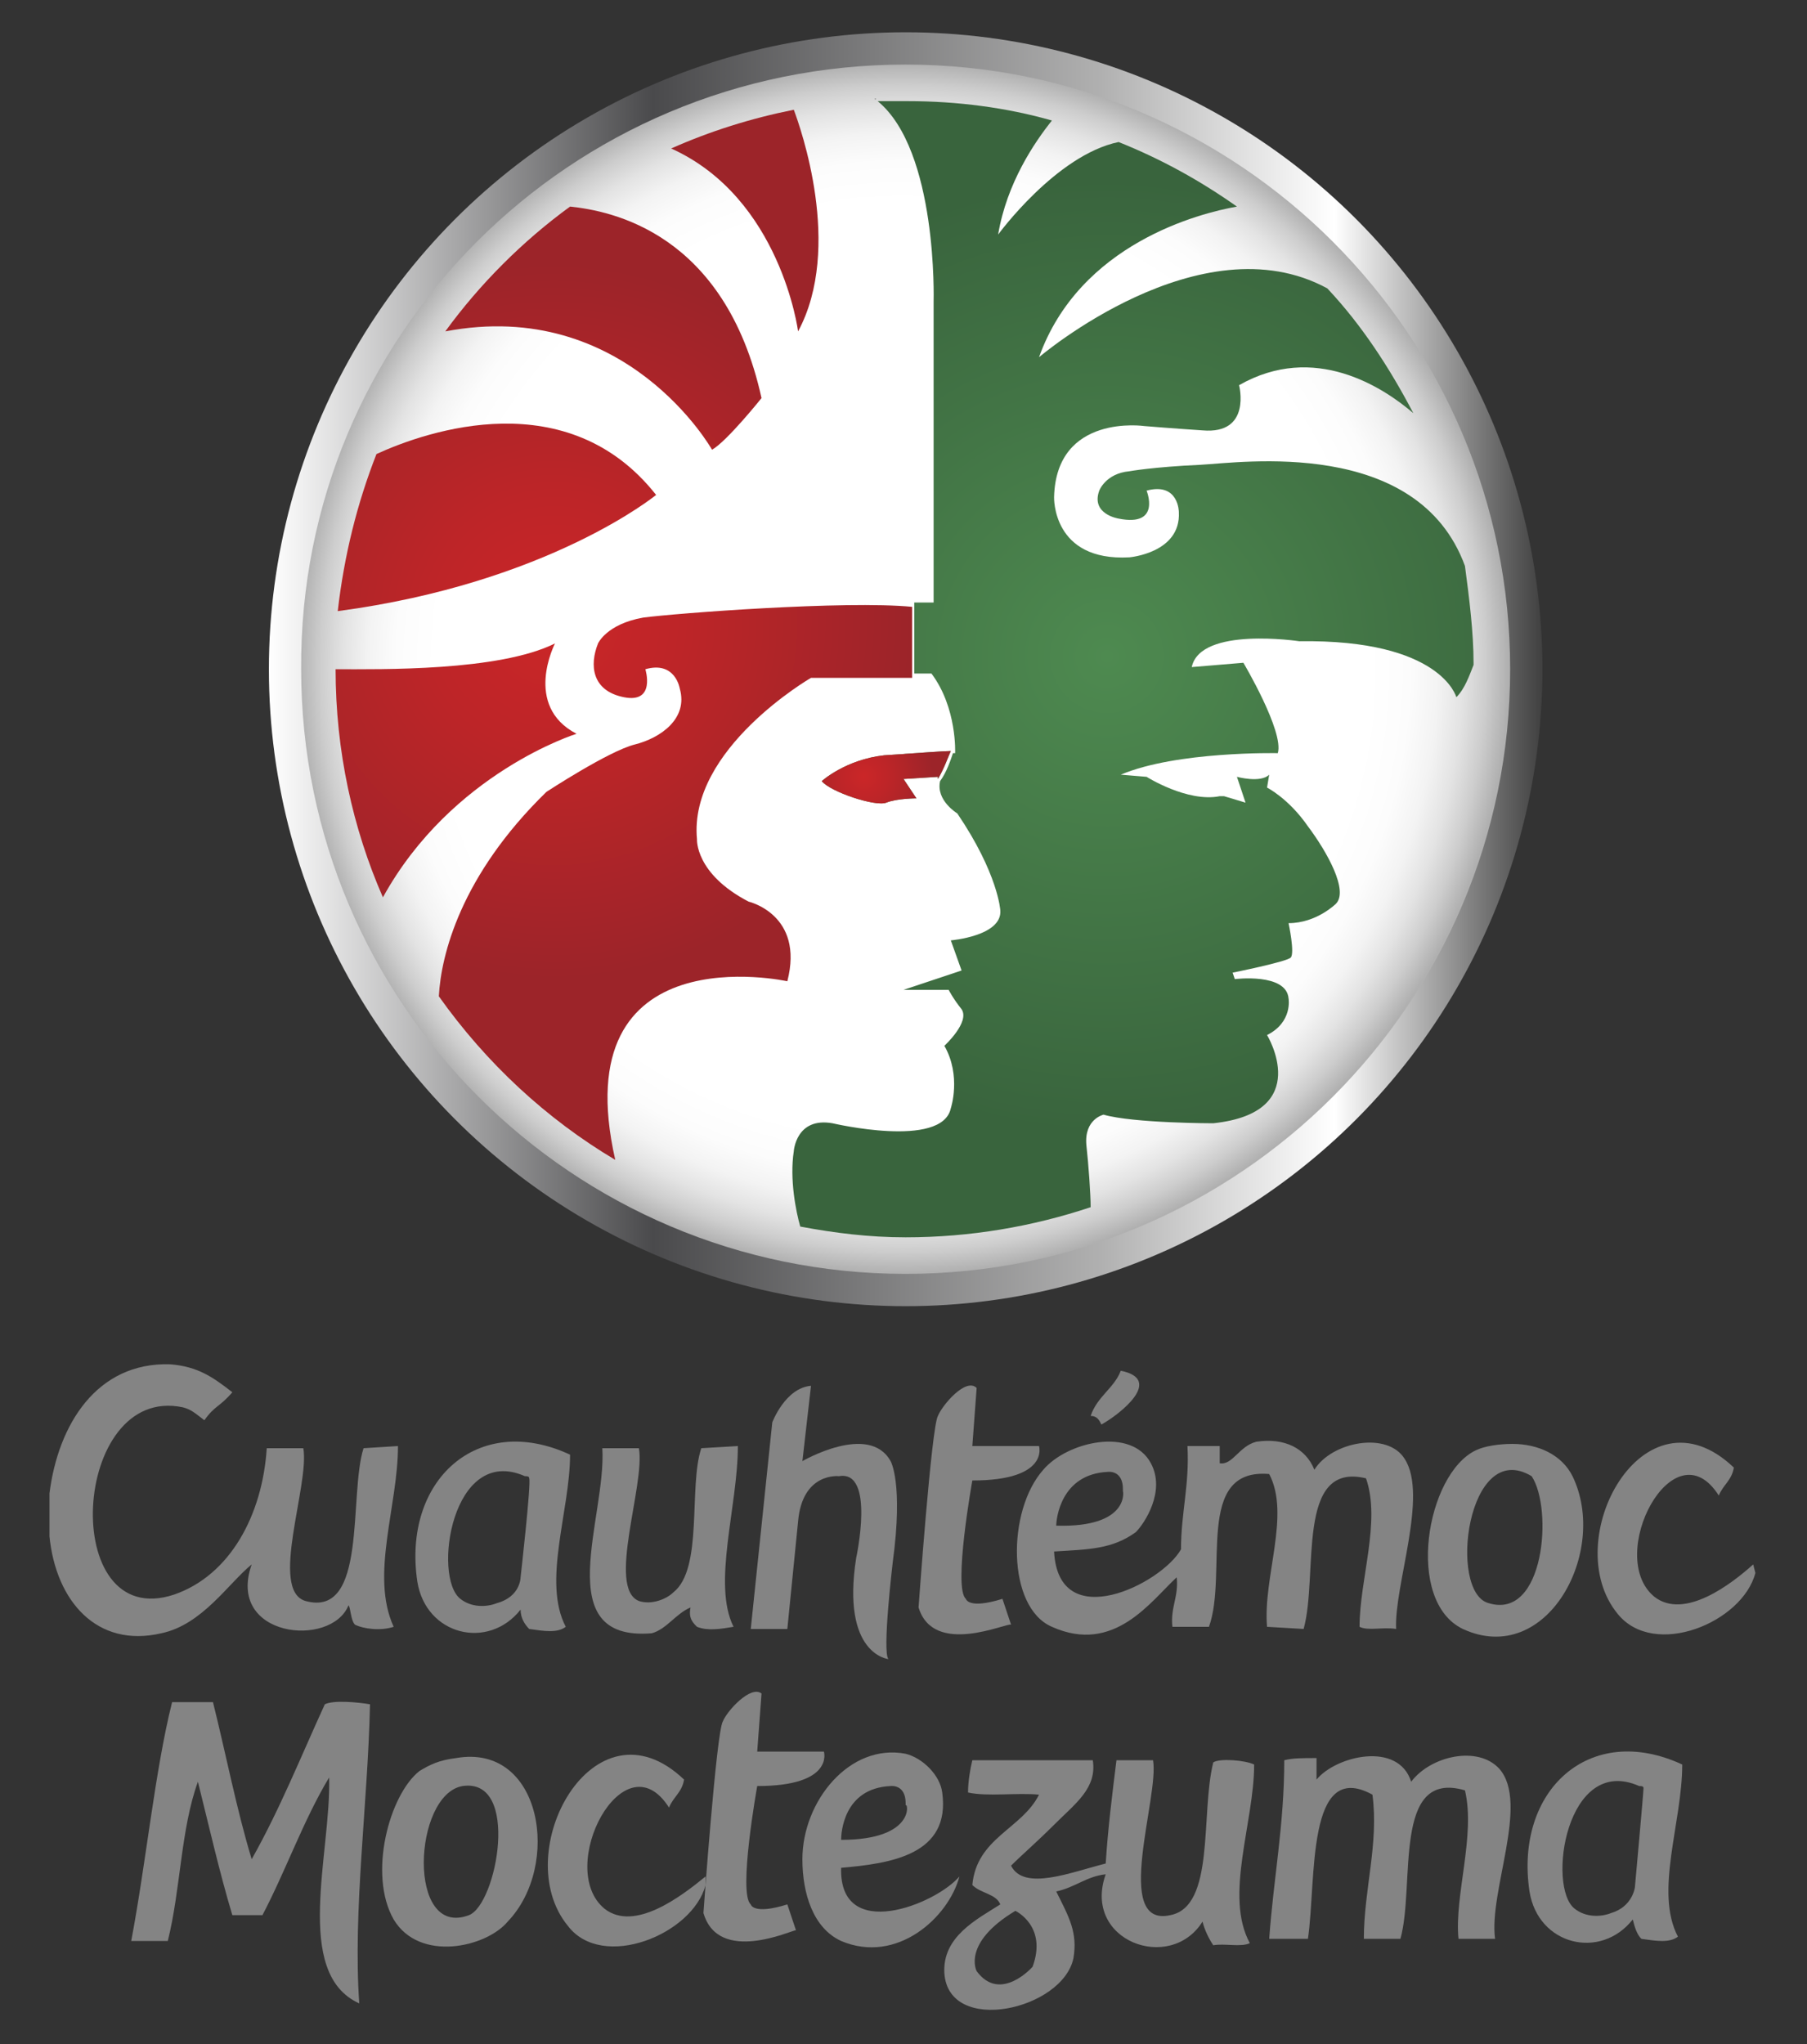
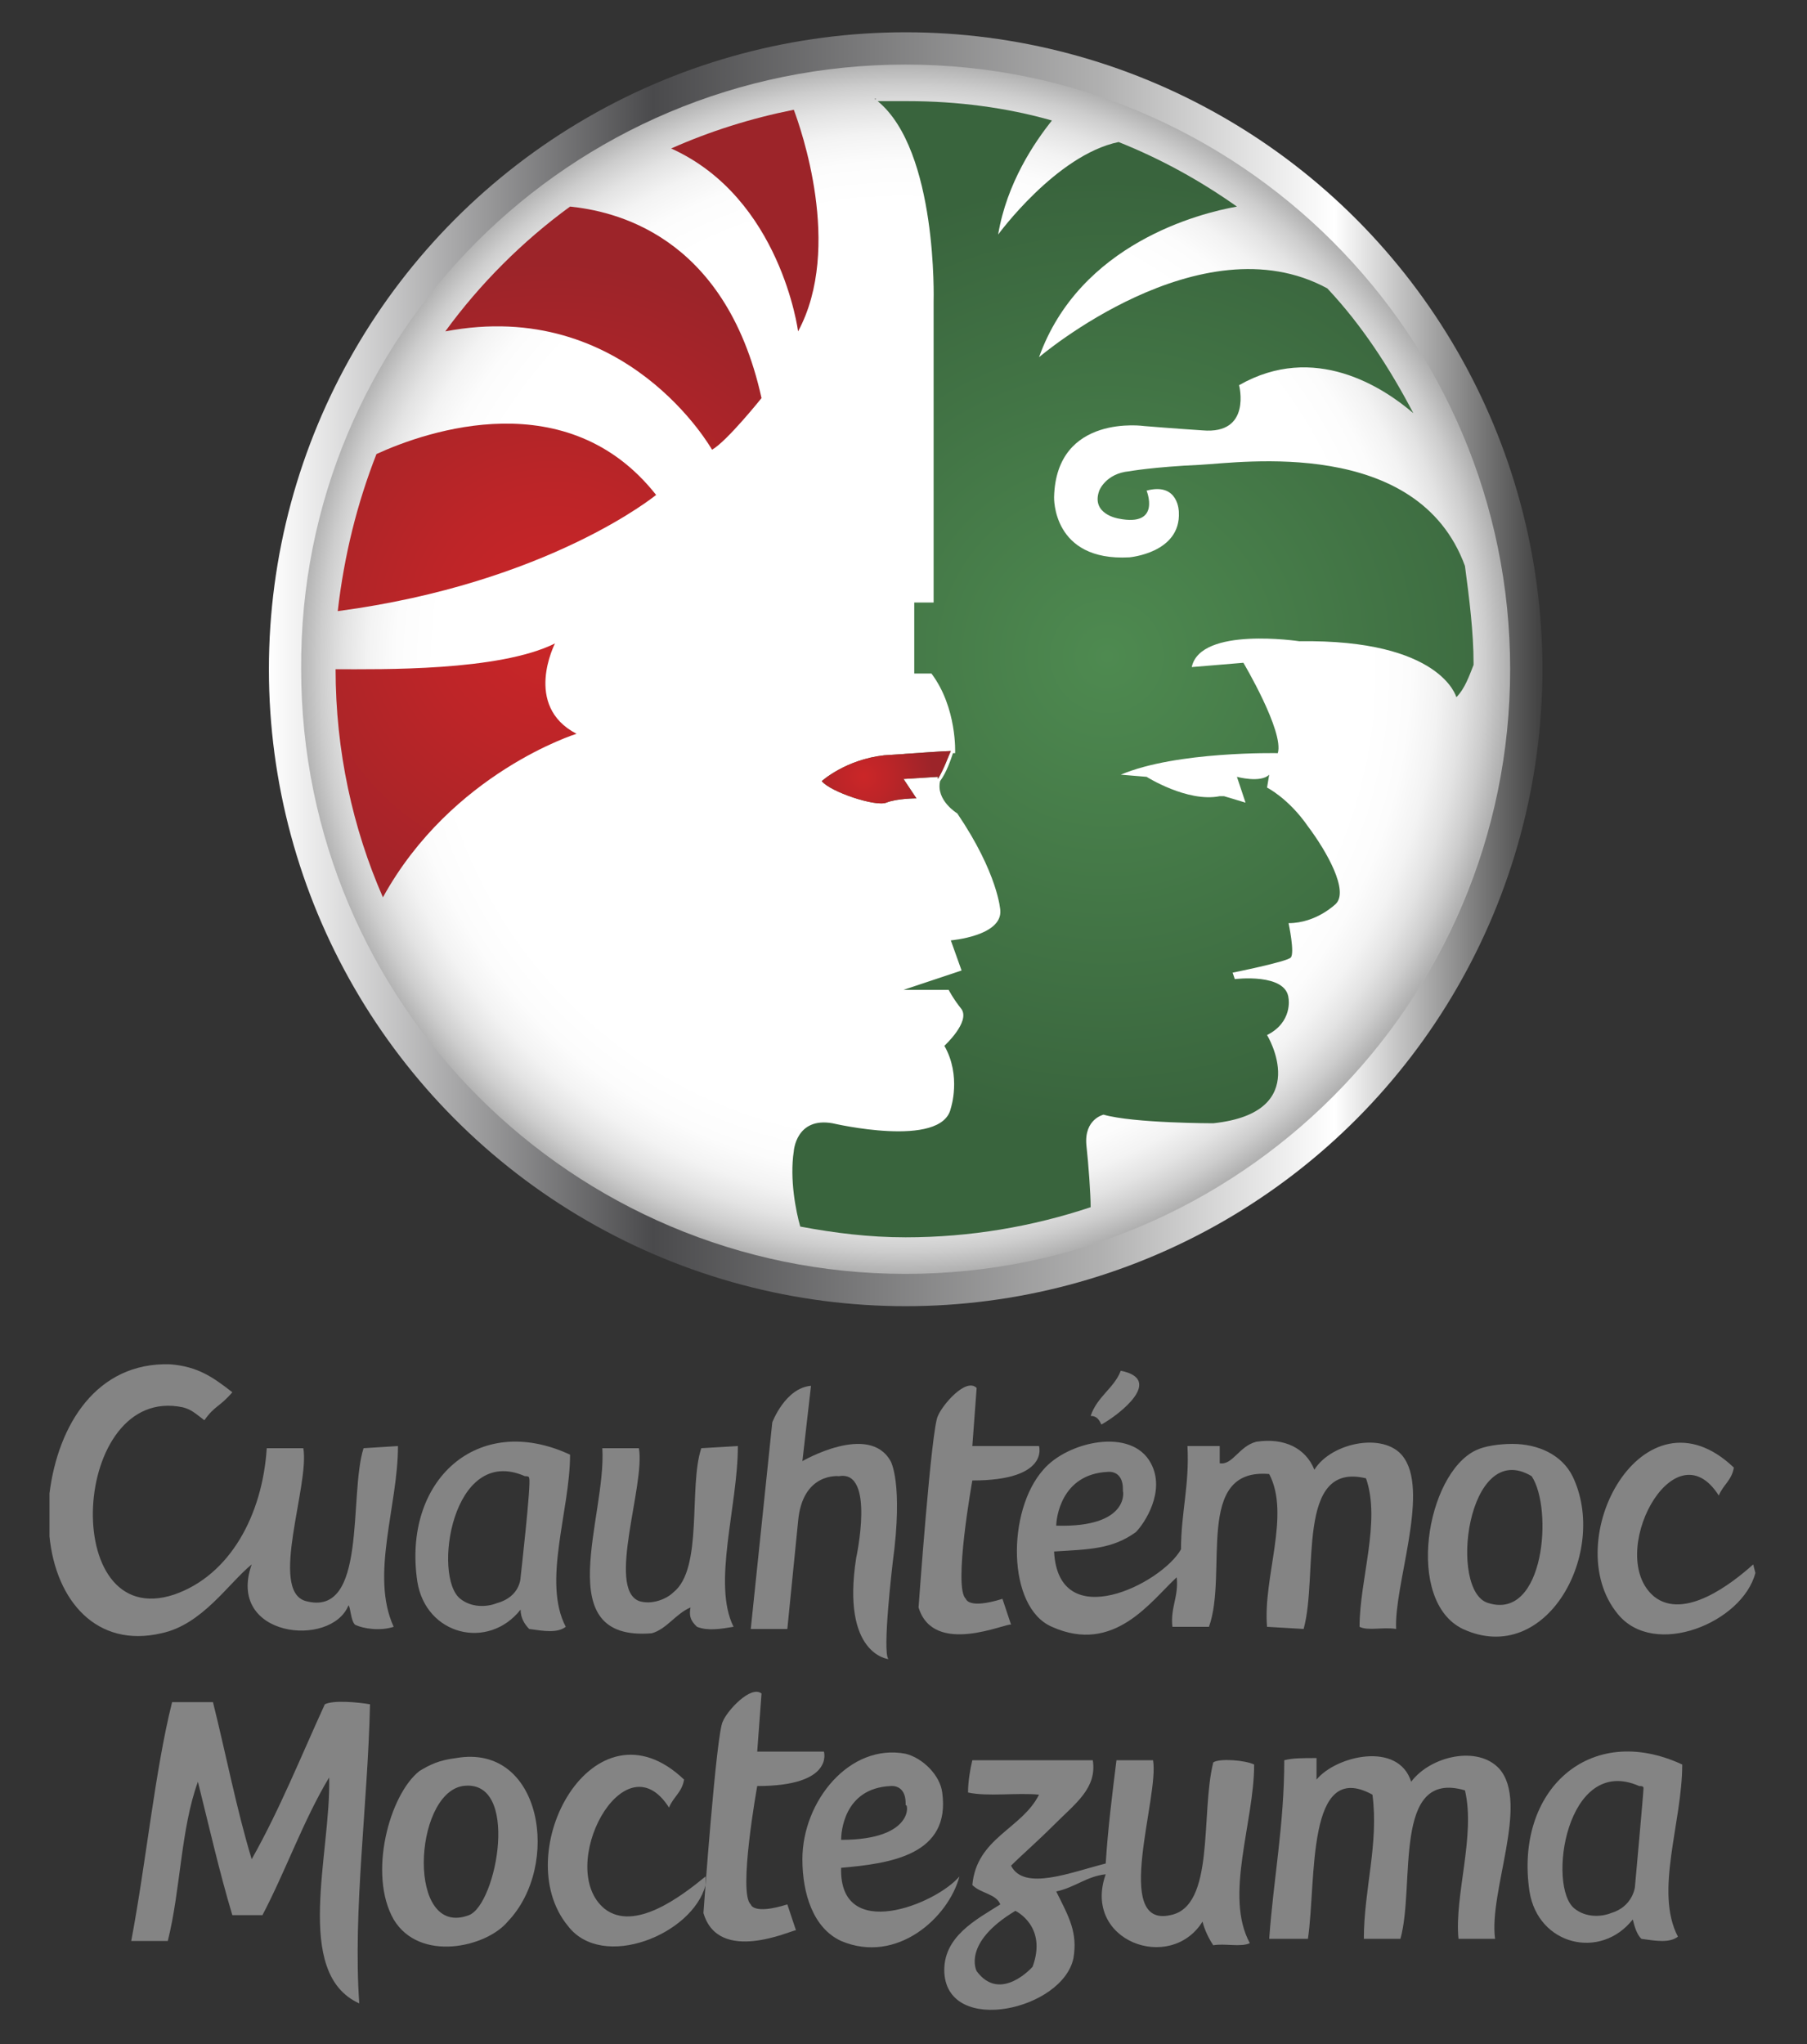
<svg xmlns="http://www.w3.org/2000/svg" version="1.1" id="Capa_1" x="0px" y="0px" viewBox="0 0 84 95" style="enable-background:new 0 0 84 95;" xml:space="preserve">
  <rect x="0" y="0" width="84" height="95" fill="#333333" stroke="none" />
  <style type="text/css">
	.st0{fill:#848484;}
	.st1{fill:url(#SVGID_1_);}
	.st2{fill:url(#SVGID_2_);}
	.st3{fill:none;stroke:#000300;stroke-width:4.732228e-02;}
	.st4{fill:url(#SVGID_3_);}
	.st5{fill:url(#SVGID_4_);}
	.st6{fill:url(#SVGID_5_);}
	.st7{fill:url(#SVGID_6_);}
	.st8{fill:url(#SVGID_7_);}
	.st9{fill:url(#SVGID_8_);}
	.st10{fill:url(#SVGID_9_);}
	.st11{fill:url(#SVGID_10_);}
</style>
  <g>
    <g>
      <g>
        <g>
          <g>
            <path class="st0" d="M32.6,67.3c-0.6,1.8,0.1,5.6-1.3,6.7c-0.3,0.3-1,0.6-1.6,0.4c-1.5-0.6,0.3-5.4,0-7.1H28       c0.2,3.2-2.5,9,2.3,8.6c0.7-0.2,1.1-0.9,1.8-1.2c-0.1,0.5,0.1,0.7,0.3,0.9c0.5,0.2,1.1,0.1,1.7,0c-1-2,0.2-5.6,0.2-8.4       L32.6,67.3L32.6,67.3z M15.1,79.2c-1.1,2.4-2.1,4.9-3.4,7.2c-0.7-2.3-1.2-4.9-1.8-7.3H8c-0.8,3.2-1.2,7.4-1.9,11.1h1.7       c0.6-2.4,0.6-5.2,1.4-7.4c0.5,2,1,4.2,1.6,6.2h1.4c1.1-2.1,1.9-4.4,3.1-6.4c0.1,3.5-1.7,9.1,1.4,10.5       c-0.3-4.3,0.4-9.3,0.5-13.9C16.6,79.1,15.5,79,15.1,79.2z M39.1,86.8c2.3-0.2,5.1-0.6,4.7-3.5c-0.1-0.8-0.9-1.6-1.7-1.8       c-2.6-0.5-4.8,2.2-4.8,4.9c0,1.6,0.5,3.2,1.8,3.8c2.6,1.1,5-1.1,5.5-3C43.5,88.5,39,90.3,39.1,86.8z M39.1,85.5       c0-0.3,0.1-2.4,2.3-2.5c0,0,0.7-0.1,0.7,0.8c0,0,0,0,0,0.1C42.2,83.7,42.6,85.5,39.1,85.5L39.1,85.5z M51.2,66.2       c0.9-0.5,2.9-2.1,0.9-2.5c-0.3,0.8-1.1,1.2-1.4,2.1C51,65.8,51.1,66,51.2,66.2z M16.9,67.3c-0.7,2.2,0.2,7.9-2.7,7.1       c-1.7-0.5,0.2-5.4-0.1-7.1h-1.7c-0.2,3.1-1.7,5.9-4.3,6.8c-5.4,1.8-4.8-9.8,0.4-8.7c0.4,0.1,0.6,0.3,1,0.6       c0.5-0.7,0.7-0.6,1.3-1.3c-0.9-0.7-1.6-1.2-2.9-1.3c-3.4-0.1-5.2,2.8-5.6,6v2c0.3,3,2.2,5.2,5.2,4.5c1.9-0.4,3.1-2.3,4.2-3.2       c-1.2,3.4,3.7,3.9,4.5,1.9c0.1,0.1,0.1,0.7,0.3,0.9c0.4,0.2,1.2,0.3,1.8,0.1c-1.1-2.4,0.2-5.6,0.2-8.4L16.9,67.3L16.9,67.3z        M81.5,72.7c-1,0.9-3.2,2.6-4.6,1.5c-2.3-1.9,0.9-8,3-4.7c0.2-0.5,0.6-0.7,0.7-1.3c-4.2-4-8.2,3.4-5.4,6.8       c1.7,2.1,5.8,0.4,6.4-1.9L81.5,72.7L81.5,72.7z M69.7,82.2c-1-1.1-3.2-0.6-4.1,0.6c-0.6-1.9-3.5-1.2-4.4-0.1v-1       c-0.7,0-1.1,0-1.5,0.1c0,3-0.5,5.5-0.7,8.3h1.8c0.4-2.7-0.1-8.4,3-6.7c0.3,2.3-0.4,4.4-0.4,6.7h1.7c0.7-2.5-0.4-7.9,3-6.9       c0.5,2.1-0.5,4.9-0.3,6.9h1.7C69.2,87.9,71.1,83.8,69.7,82.2z M60.6,75.7c0.7-2.5-0.4-7.8,2.9-7c0.7,2-0.3,4.7-0.3,6.9       c0.4,0.2,1.1,0,1.7,0.1c-0.1-2,1.5-6.2,0.4-7.9c-0.8-1.3-3.4-0.8-4.2,0.5c-0.4-1-1.4-1.5-2.7-1.3c-0.8,0.2-1.1,1.1-1.7,1v-0.8       h-1.5c0.1,1.8-0.3,3.1-0.3,4.8c-0.9,1.6-5.7,4-5.9,0.1c1.6-0.1,2.7-0.1,3.8-0.9c0.4-0.4,1.4-1.9,0.7-3.2c-0.9-1.7-3.9-1-5,0.3       c-1.7,1.9-1.7,6.4,0.4,7.3c2.9,1.3,4.6-1.2,5.8-2.3c0.1,0.9-0.3,1.4-0.2,2.3h1.7c0.9-2.5-0.7-7.4,2.8-7.1       c1,1.9-0.3,4.8-0.1,7.1L60.6,75.7L60.6,75.7z M49.1,70.9c0-0.3,0.2-2.4,2.4-2.5c0,0,0.7-0.1,0.7,0.8v0.1       C52.2,69.2,52.6,71,49.1,70.9C49.1,71,49.1,71,49.1,70.9z M56.4,81.9c-0.6,2.4,0.1,6.7-2,7.1c-2.7,0.6-0.5-5.5-0.8-7.2h-1.7       c-0.2,1.6-0.4,3.2-0.5,4.8c-1.6,0.4-3.8,1.3-4.4,0.1c0.5-0.5,1.2-1.1,2-1.9c1-1,2-1.7,1.8-3h-5.6c-0.1,0.4-0.2,1-0.2,1.5       c0.9,0.2,2.3,0,3.3,0.1c-0.8,1.6-2.9,2-3.1,4.2c0.4,0.4,1.1,0.4,1.3,0.9c-1.1,0.7-2.7,1.5-2.6,3.2c0.2,2.9,5.5,1.7,6-0.7       c0.2-1.2-0.2-1.9-0.8-3.1c0.9-0.2,1.4-0.7,2.3-0.8c-1.1,3.1,3,4.6,4.5,2.2c0.1,0.4,0.3,0.8,0.5,1.1c0.5-0.1,1.3,0.1,1.7-0.1       c-1.2-2.2,0.2-5.6,0.2-8.3C57.9,81.8,56.7,81.7,56.4,81.9z M48,91.4c0,0-1.5,1.7-2.6,0.2c0,0-0.7-1.3,1.8-2.8       C47.2,88.8,48.7,89.5,48,91.4z" />
          </g>
        </g>
        <path class="st0" d="M73.1,68.6c-0.5-1-1.6-1.5-2.8-1.5c-0.6,0-1.3,0.1-1.7,0.3c-2.3,1.1-3.3,7-0.6,8.3     C71.9,77.5,74.8,72.1,73.1,68.6z M69.2,74.5c-1.9-0.5-1-7.7,2-5.9C72.2,70.1,71.8,75.3,69.2,74.5z" />
        <path class="st0" d="M21.2,81.7c-0.8,0.1-1.2,0.3-1.7,0.6c-1.4,1.1-2.4,4.8-1.2,6.9c1.2,2,4.3,1.3,5.3,0.1     C26.1,86.7,25.2,81,21.2,81.7z M21.8,89c-2.9,1.1-2.6-5.6-0.3-6C24.2,82.6,23.1,88.5,21.8,89z" />
      </g>
      <path class="st0" d="M26.5,67.6c-4.3-2-7.8,1.2-7.1,5.9c0.4,2.5,3.3,3.2,4.8,1.3c0,0.4,0.2,0.7,0.4,0.9c0.7,0.1,1.3,0.2,1.7-0.1    C25.2,73.5,26.5,70.2,26.5,67.6z M24.2,73.3c0,0,0,0.9-1.1,1.2c-0.5,0.2-1.2,0.2-1.7-0.2c-1.3-1-0.4-7.2,3-5.7l0,0    c0.1,0,0.2,0,0.2,0.1C24.7,68.9,24.2,73.3,24.2,73.3z" />
      <path class="st0" d="M78.2,82c-4.3-2-7.8,1.2-7.1,5.9c0.4,2.5,3.3,3.2,4.8,1.3c0.1,0.4,0.2,0.7,0.4,0.9c0.7,0.1,1.3,0.2,1.7-0.1    C76.9,87.9,78.2,84.7,78.2,82z M76,87.7c0,0-0.1,0.9-1.1,1.2c-0.5,0.2-1.2,0.2-1.7-0.2c-1.3-1-0.4-7.2,3-5.7l0,0    c0.1,0,0.2,0,0.2,0.1C76.4,83.3,76,87.7,76,87.7z" />
    </g>
    <path class="st0" d="M34.9,75.7l1-9.6c0,0,0.6-1.6,1.8-1.7l-0.4,3.5c0,0,3.1-1.8,4.1,0c0,0,0.6,1,0.1,4.7c0,0-0.5,4.2-0.2,4.5   c0,0-2.2-0.2-1.5-4.7c0,0,0.9-4.1-0.8-3.8c0,0-1.7-0.2-1.9,2.1l-0.5,5H34.9z" />
    <path class="st0" d="M42.7,74.7c0,0,0.6-8.4,0.9-8.9c0.2-0.5,1.3-1.8,1.8-1.3l-0.2,2.7h3.1c0,0,0.5,1.6-3.1,1.6c0,0-0.9,5-0.3,5.5   c0,0,0.1,0.5,1.7,0l0.4,1.2C46.8,75.4,43.4,77,42.7,74.7z" />
    <path class="st0" d="M32.7,88.9c0,0,0.6-8.4,0.9-8.9c0.2-0.5,1.3-1.7,1.8-1.3l-0.2,2.7h3.1c0,0,0.5,1.6-3.1,1.6c0,0-0.9,5-0.3,5.5   c0,0,0.1,0.5,1.7,0l0.4,1.2C36.8,89.7,33.4,91.3,32.7,88.9z" />
    <path class="st0" d="M32.8,87.2L32.8,87.2c-1.1,0.9-3.3,2.6-4.7,1.5c-2.3-1.9,0.9-8,3-4.7c0.2-0.5,0.6-0.7,0.7-1.3   c-4.2-4-8.2,3.4-5.4,6.8c1.6,2.1,5.8,0.4,6.4-1.9" />
-     <path class="st0" d="M32.4,87.2c0,0.1,0,0.3,0,0.4" />
    <linearGradient id="SVGID_1_" gradientUnits="userSpaceOnUse" x1="12.5" y1="63.03" x2="71.609" y2="63.03" gradientTransform="matrix(1 0 0 -1 0 94.13)">
      <stop offset="0" style="stop-color:#FFFFFF" />
      <stop offset="0.302" style="stop-color:#4A4A4C" />
      <stop offset="0.654" style="stop-color:#B0B0B0" />
      <stop offset="0.838" style="stop-color:#FFFFFF" />
      <stop offset="1" style="stop-color:#424242" />
    </linearGradient>
    <ellipse class="st1" cx="42.1" cy="31.1" rx="29.6" ry="29.6" />
    <radialGradient id="SVGID_2_" cx="-238.895" cy="81.278" r="60.365" gradientTransform="matrix(0.466 0 0 -0.466 153.305 68.935)" gradientUnits="userSpaceOnUse">
      <stop offset="0.77" style="stop-color:#FFFFFF" />
      <stop offset="0.837" style="stop-color:#FCFCFC" />
      <stop offset="0.884" style="stop-color:#F3F3F3" />
      <stop offset="0.925" style="stop-color:#E3E3E3" />
      <stop offset="0.963" style="stop-color:#CDCDCD" />
      <stop offset="0.999" style="stop-color:#B1B1B1" />
      <stop offset="1" style="stop-color:#B0B0B0" />
    </radialGradient>
    <path class="st2" d="M70.2,31.1c0,15.5-12.6,28.1-28.1,28.1S14,46.6,14,31.1C13.9,15.6,26.5,3,42.1,3C57.6,3,70.2,15.6,70.2,31.1z" />
    <path class="st3" d="M40.7,4.6C40.6,4.6,40.6,4.6,40.7,4.6C40.6,4.6,40.6,4.6,40.7,4.6L40.7,4.6z" />
    <path class="st3" d="M37.1,57L37.1,57L37.1,57z" />
    <radialGradient id="SVGID_3_" cx="-218.55" cy="82.47" r="47.622" gradientTransform="matrix(0.466 0 0 -0.466 153.305 68.935)" gradientUnits="userSpaceOnUse">
      <stop offset="0" style="stop-color:#4E8A50" />
      <stop offset="1" style="stop-color:#39643D" />
    </radialGradient>
    <path class="st4" d="M68.1,26.3c-2.2-6-10.4-4.8-12.3-4.7c-2.2,0.1-3.3,0.3-3.3,0.3c-1.1,0.1-1.4,0.9-1.4,0.9   c-0.4,1.1,0.9,1.3,0.9,1.3c2,0.4,1.3-1.3,1.3-1.3c1.5-0.4,1.5,1,1.5,1c0.1,1.9-2.3,2.1-2.3,2.1c-3.6,0.2-3.5-2.8-3.5-2.8   c0.1-3.9,4.2-3.3,4.2-3.3c1.2,0.1,2.7,0.2,2.7,0.2c2.3,0.2,1.7-2.1,1.7-2.1c3.5-2,6.7,0.1,8.1,1.3c-1.1-2.1-2.4-4.1-4-5.8   c-5.9-3.2-13.4,3.2-13.4,3.2c1.9-5.3,7.5-6.7,9.2-7c-1.7-1.2-3.5-2.2-5.5-3c-2.9,0.6-5.6,4.3-5.6,4.3c0.4-2.4,1.7-4.3,2.5-5.3   c-2.1-0.6-4.4-0.9-6.7-0.9c-0.5,0-0.9,0-1.4,0C43.6,7,43.4,14,43.4,14v14l0,0c-0.1,0-0.1,0-0.2,0l0,0c-0.1,0-0.1,0-0.2,0l0,0   c-0.1,0-0.1,0-0.2,0l0,0c-0.1,0-0.2,0-0.3,0v3.3h0.8c1.2,1.6,1.1,3.7,1.1,3.7s0,0-0.1,0c-0.1,0.3-0.3,0.9-0.6,1.3   c-0.2,0.9,0.8,1.5,0.8,1.5c1.9,2.8,2,4.5,2,4.5c0.1,1.2-2.3,1.4-2.3,1.4l0.5,1.4L42,46h2.1c0,0,0.2,0.4,0.6,0.9   c0.4,0.6-0.8,1.7-0.8,1.7c0.8,1.4,0.3,2.9,0.3,2.9c-0.4,1.9-5.5,0.7-5.5,0.7c-1.7-0.3-1.8,1.3-1.8,1.3c-0.2,1.3,0.1,2.8,0.3,3.5   c1.6,0.3,3.2,0.5,4.9,0.5c3,0,5.9-0.5,8.6-1.4c0-0.6-0.1-2-0.2-2.9c-0.1-1.2,0.8-1.4,0.8-1.4c1.4,0.4,5.1,0.4,5.1,0.4   c4.7-0.5,2.5-4.1,2.5-4.1c1.2-0.6,1-1.7,1-1.7c-0.1-1.2-2.5-0.9-2.5-0.9l-0.1-0.3c0,0,2.5-0.5,2.7-0.7s-0.1-1.6-0.1-1.6   c1.3,0,2.2-0.9,2.2-0.9c0.6-0.6-0.4-2.4-1.3-3.6c-0.9-1.3-1.9-1.8-1.9-1.8L59,36c-0.4,0.4-1.5,0.1-1.5,0.1l0.4,1.2l-1-0.3h-0.2   c-1.5,0.3-3.4-0.9-3.4-0.9L52.1,36c2.6-1.1,7.3-1,7.3-1c0.3-1-1.6-4.2-1.6-4.2L55.4,31c0.4-1.9,5-1.2,5-1.2   c6.6-0.1,7.3,2.6,7.3,2.6c0.4-0.4,0.6-1,0.8-1.5v-0.1C68.5,29.4,68.3,27.8,68.1,26.3z" />
    <radialGradient id="SVGID_4_" cx="-218.571" cy="82.487" r="47.62" gradientTransform="matrix(0.466 0 0 -0.466 153.305 68.935)" gradientUnits="userSpaceOnUse">
      <stop offset="0" style="stop-color:#4E8A50" />
      <stop offset="1" style="stop-color:#39643D" />
    </radialGradient>
    <path class="st5" d="M41.1,35.1c-1.8,0.2-2.9,1.2-2.9,1.2c0.4,0.5,2.5,1.2,3,1s1.4-0.2,1.4-0.2L42,36.2l1.6-0.1v0.1   c0.3-0.5,0.5-1.1,0.6-1.3C43.9,34.9,42.6,35,41.1,35.1z" />
    <radialGradient id="SVGID_5_" cx="-273.719" cy="85.935" r="35.712" gradientTransform="matrix(0.466 0 0 -0.466 153.305 68.935)" gradientUnits="userSpaceOnUse">
      <stop offset="0" style="stop-color:#CB2628" />
      <stop offset="0.361" style="stop-color:#BD2528" />
      <stop offset="1" style="stop-color:#9C2429" />
    </radialGradient>
    <path class="st6" d="M33.1,20.9c0.7-0.4,2.3-2.4,2.3-2.4c-1.7-7.7-7-8.7-8.9-8.9c-2.2,1.6-4.2,3.6-5.8,5.8   C29.1,13.8,33.1,20.9,33.1,20.9z" />
    <radialGradient id="SVGID_6_" cx="-273.732" cy="85.968" r="35.704" gradientTransform="matrix(0.466 0 0 -0.466 153.305 68.935)" gradientUnits="userSpaceOnUse">
      <stop offset="0" style="stop-color:#CB2628" />
      <stop offset="0.361" style="stop-color:#BD2528" />
      <stop offset="1" style="stop-color:#9C2429" />
    </radialGradient>
    <path class="st7" d="M37.1,15.4c2.1-3.9,0.1-9.5-0.2-10.3c-2,0.4-3.9,1-5.7,1.8C36.3,9.2,37.1,15.4,37.1,15.4z" />
    <radialGradient id="SVGID_7_" cx="-273.717" cy="85.946" r="35.726" gradientTransform="matrix(0.466 0 0 -0.466 153.305 68.935)" gradientUnits="userSpaceOnUse">
      <stop offset="0" style="stop-color:#CB2628" />
      <stop offset="0.361" style="stop-color:#BD2528" />
      <stop offset="1" style="stop-color:#9C2429" />
    </radialGradient>
    <path class="st8" d="M17.5,21.1c-0.9,2.3-1.5,4.7-1.8,7.3c9.8-1.3,14.8-5.4,14.8-5.4C26.4,17.8,19.9,20,17.5,21.1z" />
    <radialGradient id="SVGID_8_" cx="-273.728" cy="85.956" r="35.713" gradientTransform="matrix(0.466 0 0 -0.466 153.305 68.935)" gradientUnits="userSpaceOnUse">
      <stop offset="0" style="stop-color:#CB2628" />
      <stop offset="0.361" style="stop-color:#BD2528" />
      <stop offset="1" style="stop-color:#9C2429" />
    </radialGradient>
    <path class="st9" d="M26.8,34.1c-2.5-1.3-1-4.2-1-4.2c-2.6,1.3-8.1,1.2-10.2,1.2c0,3.8,0.8,7.4,2.2,10.6   C21,35.9,26.8,34.1,26.8,34.1z" />
    <radialGradient id="SVGID_9_" cx="-273.718" cy="85.958" r="35.701" gradientTransform="matrix(0.466 0 0 -0.466 153.305 68.935)" gradientUnits="userSpaceOnUse">
      <stop offset="0" style="stop-color:#CB2628" />
      <stop offset="0.361" style="stop-color:#BD2528" />
      <stop offset="1" style="stop-color:#9C2429" />
    </radialGradient>
-     <path class="st10" d="M29.9,28.7c-1.7,0.3-2.1,1.2-2.1,1.2c-0.4,1-0.3,2.2,1.2,2.5s1-1.3,1-1.3c1.4-0.4,1.6,0.9,1.6,0.9   c0.4,1.4-0.9,2.3-2.1,2.6s-4.1,2.2-4.1,2.2c-4,3.9-4.9,7.6-5,9.5c2.2,3.1,5,5.7,8.2,7.6c-2.4-10.6,8-8.3,8-8.3   c0.8-3.1-1.8-3.7-1.8-3.7c-2.5-1.3-2.4-2.9-2.4-2.9c-0.4-4.2,5.3-7.5,5.3-7.5h4.7v-3.3C39.3,27.9,31.4,28.5,29.9,28.7z" />
    <radialGradient id="SVGID_10_" cx="-242.833" cy="70.491" r="6.952" gradientTransform="matrix(0.466 0 0 -0.466 153.305 68.935)" gradientUnits="userSpaceOnUse">
      <stop offset="0" style="stop-color:#CB2628" />
      <stop offset="0.361" style="stop-color:#BD2528" />
      <stop offset="1" style="stop-color:#9C2429" />
    </radialGradient>
    <path class="st11" d="M41.1,35.1c-1.8,0.2-2.9,1.2-2.9,1.2c0.4,0.5,2.5,1.2,3,1s1.4-0.2,1.4-0.2L42,36.2l1.6-0.1v0.1   c0.3-0.5,0.5-1.1,0.6-1.3C43.9,34.9,42.6,35,41.1,35.1z" />
  </g>
</svg>